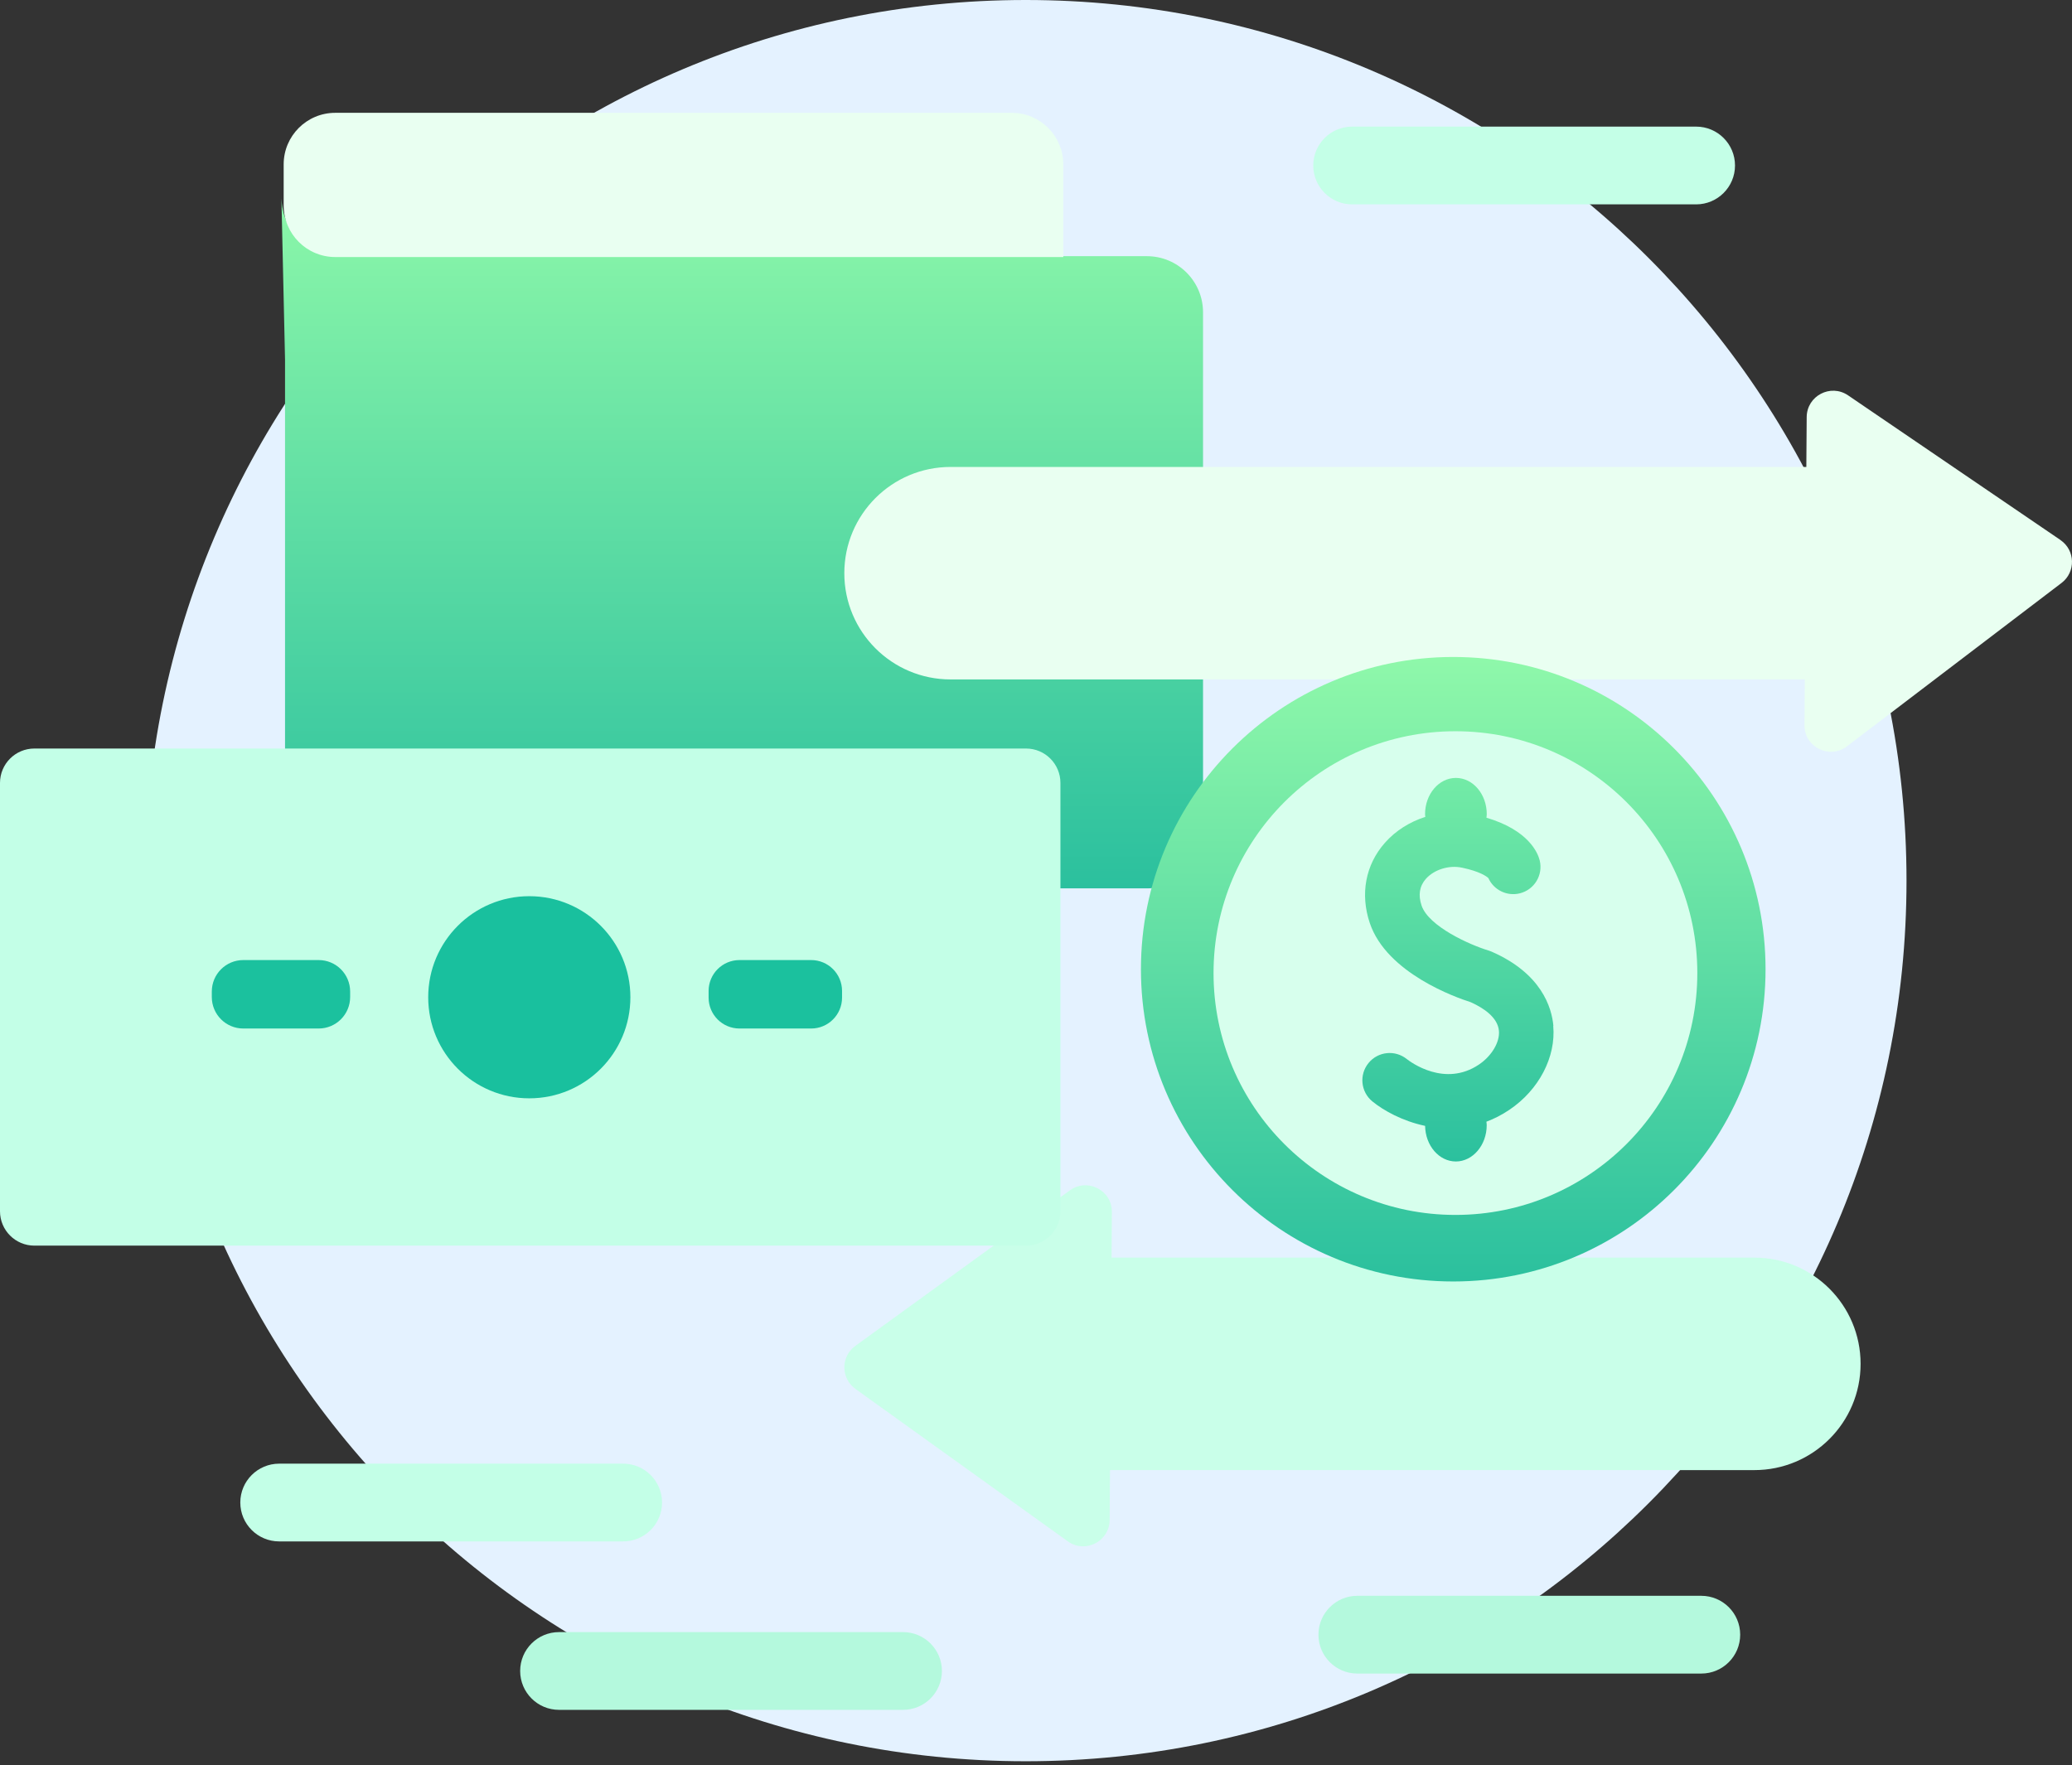
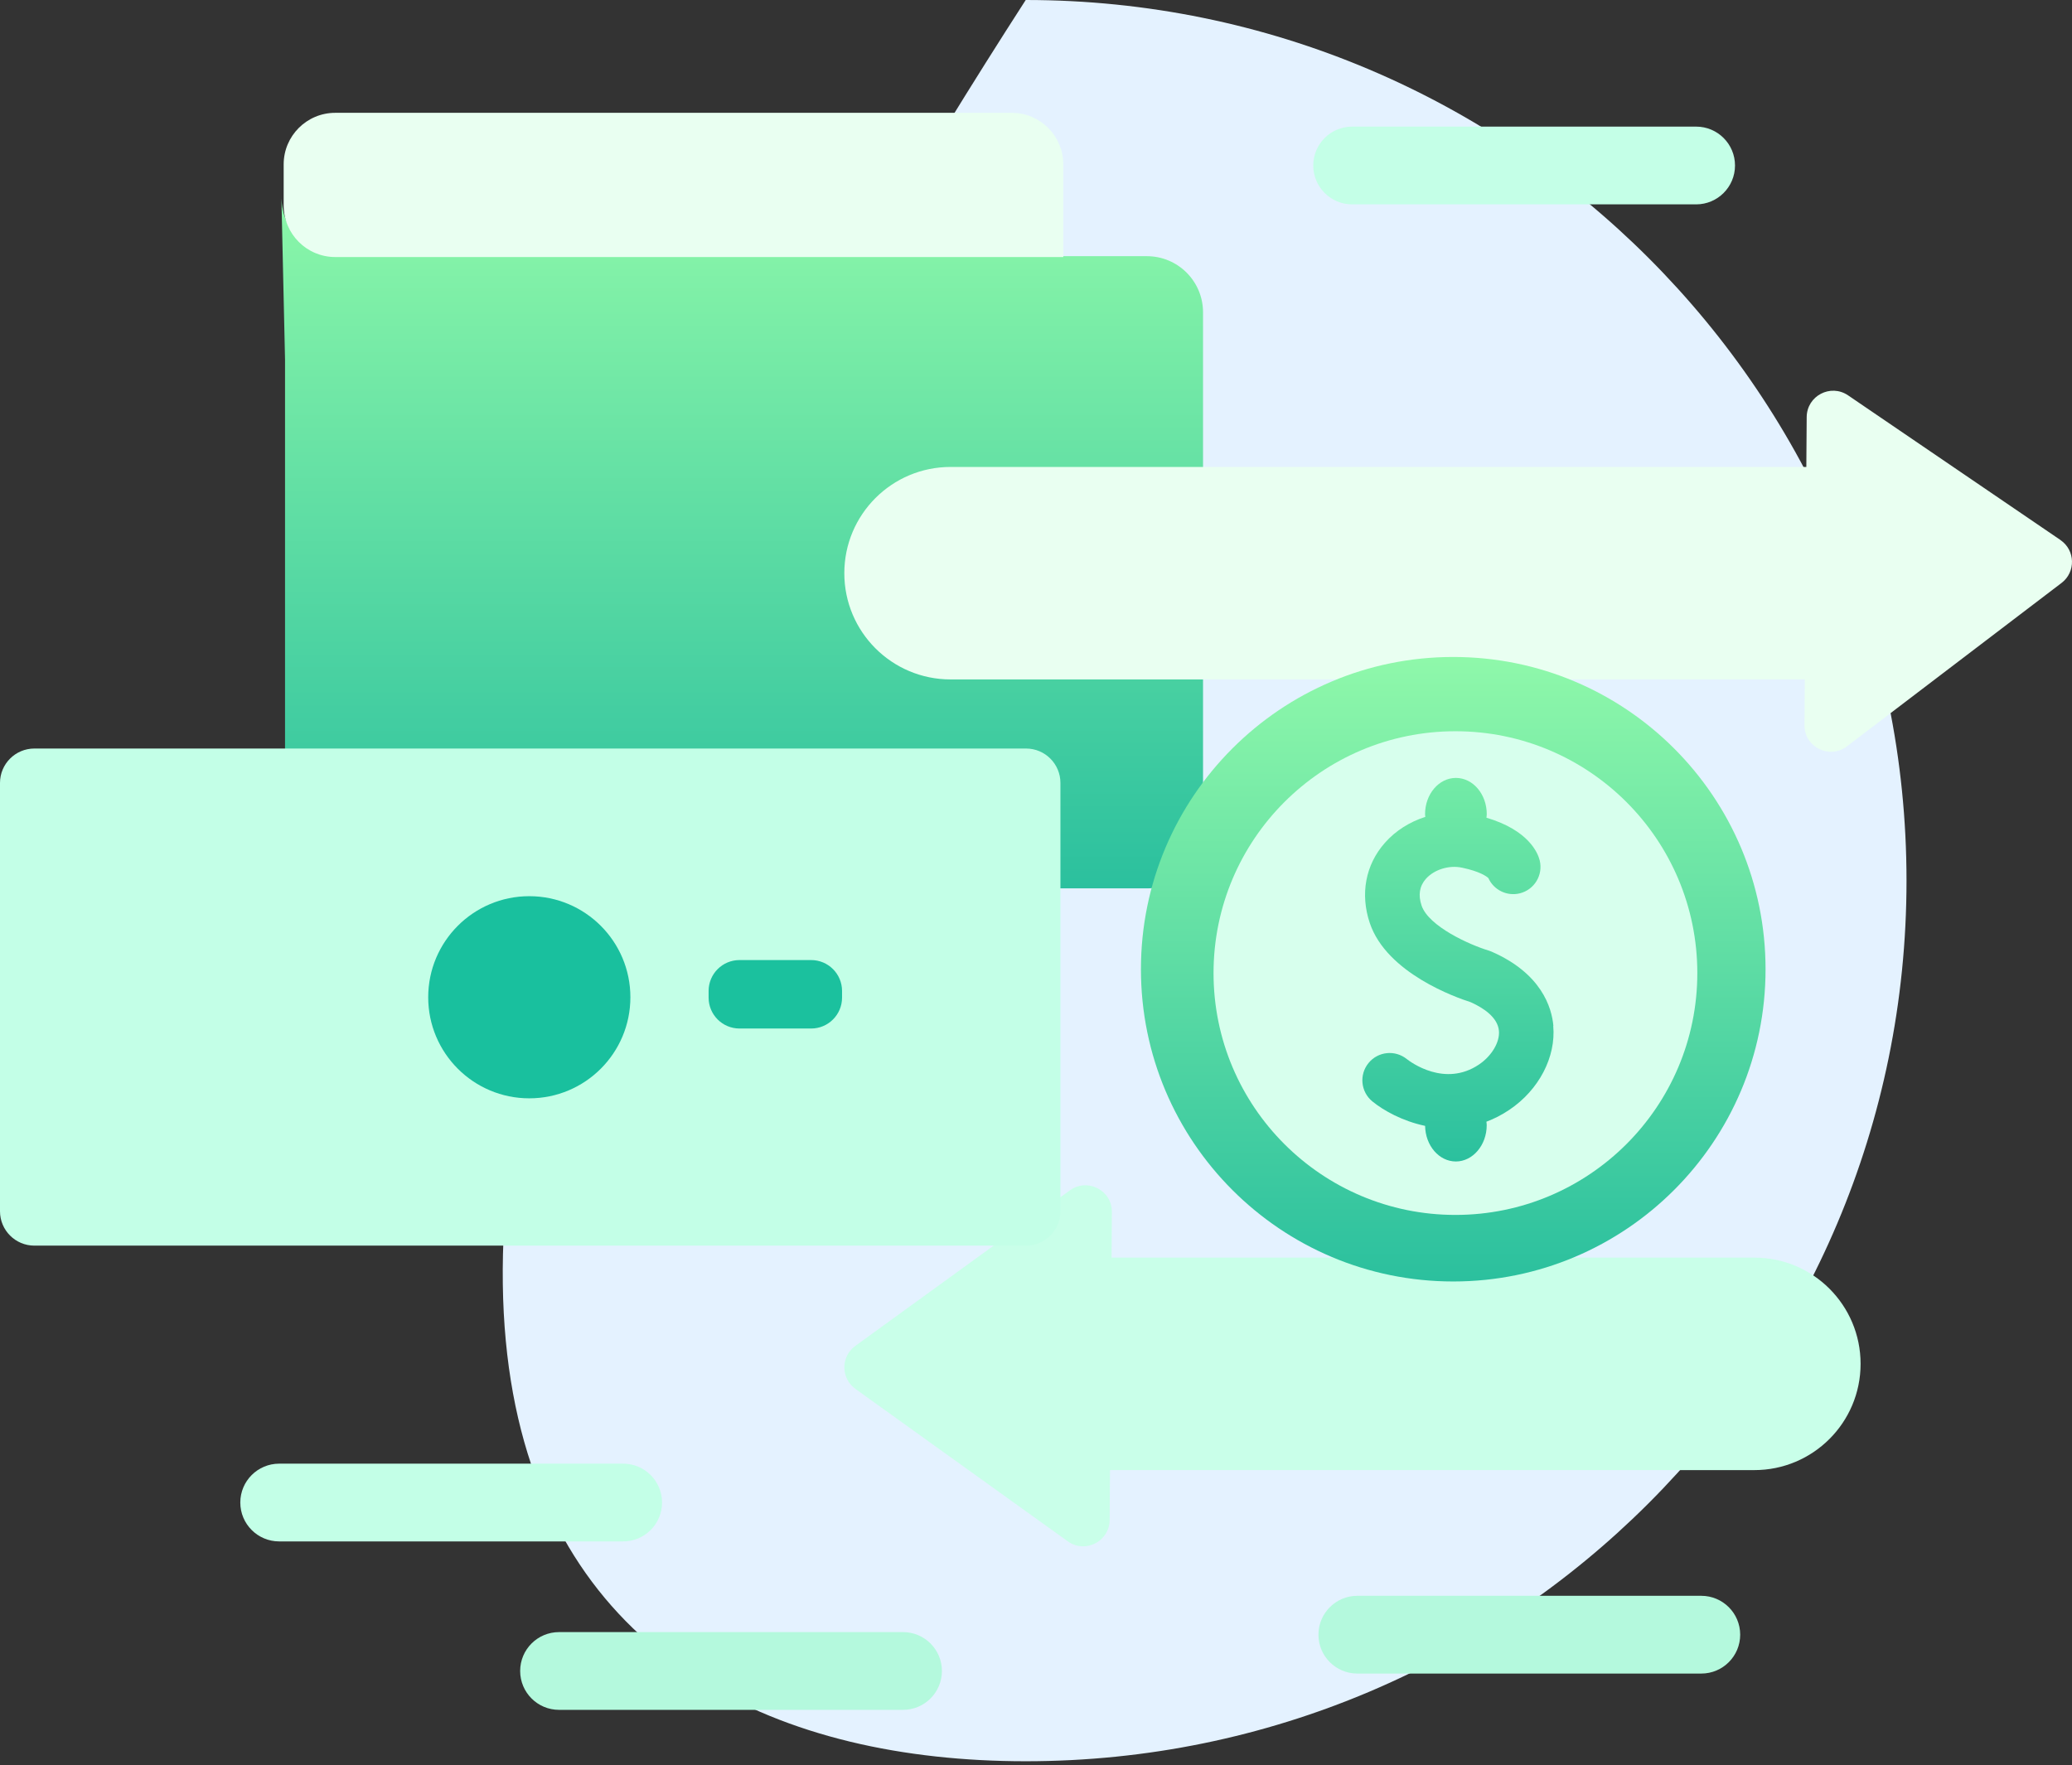
<svg xmlns="http://www.w3.org/2000/svg" width="311" height="265" viewBox="0 0 311 265" fill="none">
  <rect x="0" y="0" width="311" height="265" fill="#333333" stroke="none" />
-   <path d="M153.957 264.409C226.971 264.409 286.161 205.219 286.161 132.205C286.161 59.19 226.971 0 153.957 0C80.942 0 21.752 59.19 21.752 132.205C21.752 205.219 80.942 264.409 153.957 264.409Z" fill="#E4F2FF" />
+   <path d="M153.957 264.409C226.971 264.409 286.161 205.219 286.161 132.205C286.161 59.19 226.971 0 153.957 0C21.752 205.219 80.942 264.409 153.957 264.409Z" fill="#E4F2FF" />
  <path d="M254.582 19.008H202.952C199.728 19.008 197.115 21.621 197.115 24.844C197.115 28.068 199.728 30.681 202.952 30.681H254.582C257.805 30.681 260.419 28.068 260.419 24.844C260.419 21.621 257.805 19.008 254.582 19.008Z" fill="#C4FFE7" />
  <path d="M93.535 219.733H41.905C38.681 219.733 36.068 222.346 36.068 225.569C36.068 228.793 38.681 231.406 41.905 231.406H93.535C96.758 231.406 99.372 228.793 99.372 225.569C99.372 222.346 96.758 219.733 93.535 219.733Z" fill="#C3FFE7" />
  <path d="M135.541 245.02H83.911C80.687 245.02 78.074 247.633 78.074 250.857C78.074 254.08 80.687 256.693 83.911 256.693H135.541C138.764 256.693 141.377 254.08 141.377 250.857C141.377 247.633 138.764 245.02 135.541 245.02Z" fill="#B4F9DD" />
  <path d="M255.359 239.572H203.729C200.506 239.572 197.893 242.185 197.893 245.408C197.893 248.632 200.506 251.245 203.729 251.245H255.359C258.583 251.245 261.196 248.632 261.196 245.408C261.196 242.185 258.583 239.572 255.359 239.572Z" fill="#B4F9DD" />
  <path d="M172.155 38.459H51.998C48.558 38.234 42.225 36.776 42.225 29.121L42.783 53.993V124.938C42.783 129.596 46.556 133.369 51.214 133.369H172.141C176.799 133.369 180.572 129.596 180.572 124.938V46.89C180.572 42.231 176.799 38.459 172.141 38.459H172.155Z" fill="url(#paint0_linear_2599_1009)" />
  <path d="M50.315 16.938H151.859C156.129 16.938 159.596 20.404 159.596 24.674V38.588H50.315C46.045 38.588 42.578 35.122 42.578 30.852V24.674C42.578 20.404 46.045 16.938 50.315 16.938Z" fill="#E9FFF1" />
  <path d="M309.263 81.065L277.39 59.353C274.761 57.562 271.206 59.428 271.178 62.609L271.124 70.1H142.679C133.873 70.1 126.729 77.237 126.729 86.05C126.729 94.863 133.866 102 142.679 102H270.892L270.845 108.852C270.818 112.155 274.597 114.041 277.226 112.039L309.433 87.514C311.592 85.873 311.503 82.597 309.263 81.072V81.065Z" fill="#E9FFF1" />
  <path d="M128.471 208.564L160.344 231.447C162.973 233.238 166.528 231.372 166.555 228.191L166.609 220.7H263.318C272.124 220.7 279.268 213.563 279.268 204.75C279.268 195.937 272.131 188.8 263.318 188.8H166.841L166.889 181.948C166.916 178.645 163.136 176.759 160.507 178.761L128.301 202.114C126.142 203.755 126.23 207.031 128.471 208.557V208.564Z" fill="#C9FFE9" />
  <path d="M218.126 192.382C244.016 192.382 265.003 171.395 265.003 145.506C265.003 119.617 244.016 98.629 218.126 98.629C192.237 98.629 171.25 119.617 171.25 145.506C171.25 171.395 192.237 192.382 218.126 192.382Z" fill="url(#paint1_linear_2599_1009)" />
  <path d="M218.455 182.391C238.507 182.391 254.762 166.136 254.762 146.084C254.762 126.033 238.507 109.778 218.455 109.778C198.403 109.778 182.148 126.033 182.148 146.084C182.148 166.136 198.403 182.391 218.455 182.391Z" fill="#D7FFED" />
  <path d="M233.156 153.991C232.904 151.233 231.365 146.125 223.846 142.85L223.39 142.686C220.577 141.835 214.434 139.07 213.378 135.957C212.84 134.377 213.058 133.029 214.019 131.939C215.258 130.543 217.485 129.848 219.426 130.257C222.137 130.822 223.138 131.578 223.397 131.817C224.193 133.594 226.168 134.595 228.123 134.112C230.316 133.567 231.651 131.34 231.099 129.147C230.827 128.064 229.458 124.638 223.111 122.759C223.124 122.582 223.158 122.411 223.158 122.234C223.158 119.224 221.088 116.786 218.527 116.786C215.966 116.786 213.896 119.224 213.896 122.234C213.896 122.37 213.923 122.5 213.93 122.636C211.608 123.378 209.483 124.7 207.876 126.518C204.954 129.821 204.13 134.221 205.608 138.593C208.168 146.132 218.616 149.776 220.754 150.457C222.627 151.301 224.8 152.711 224.983 154.747C225.14 156.443 223.901 158.527 221.987 159.814C216.859 163.267 211.744 159.453 211.151 158.99C209.401 157.581 206.834 157.839 205.41 159.59C203.98 161.34 204.239 163.921 205.989 165.351C207.644 166.707 210.491 168.3 213.903 169.022C213.951 171.985 215.994 174.368 218.52 174.368C221.047 174.368 223.151 171.93 223.151 168.92C223.151 168.743 223.124 168.573 223.104 168.396C224.255 167.967 225.406 167.381 226.55 166.611C230.977 163.635 233.565 158.691 233.136 154.005L233.156 153.991Z" fill="url(#paint2_linear_2599_1009)" />
  <path d="M154.005 112.373H5.162C2.311 112.373 0 114.684 0 117.535V181.839C0 184.69 2.311 187.002 5.162 187.002H154.005C156.856 187.002 159.167 184.69 159.167 181.839V117.535C159.167 114.684 156.856 112.373 154.005 112.373Z" fill="#C3FFE7" />
  <path d="M79.445 164.888C87.825 164.888 94.619 158.095 94.619 149.714C94.619 141.334 87.825 134.541 79.445 134.541C71.065 134.541 64.272 141.334 64.272 149.714C64.272 158.095 71.065 164.888 79.445 164.888Z" fill="#19C09E" />
  <path d="M121.751 144.13H110.997C108.436 144.13 106.359 146.206 106.359 148.768V149.769C106.359 152.33 108.436 154.407 110.997 154.407H121.751C124.312 154.407 126.389 152.33 126.389 149.769V148.768C126.389 146.206 124.312 144.13 121.751 144.13Z" fill="#1BC19E" />
-   <path d="M47.83 144.13H36.517C33.907 144.13 31.791 146.246 31.791 148.856V149.68C31.791 152.291 33.907 154.407 36.517 154.407H47.83C50.44 154.407 52.556 152.291 52.556 149.68V148.856C52.556 146.246 50.44 144.13 47.83 144.13Z" fill="#1BC19E" />
  <defs>
    <linearGradient id="paint0_linear_2599_1009" x1="111.405" y1="133.376" x2="111.405" y2="29.121" gradientUnits="userSpaceOnUse">
      <stop stop-color="#2BC09E" />
      <stop offset="1" stop-color="#8CF7A9" />
    </linearGradient>
    <linearGradient id="paint1_linear_2599_1009" x1="218.126" y1="192.382" x2="218.126" y2="98.623" gradientUnits="userSpaceOnUse">
      <stop stop-color="#2BC09E" />
      <stop offset="1" stop-color="#8FF8AA" />
    </linearGradient>
    <linearGradient id="paint2_linear_2599_1009" x1="218.847" y1="174.348" x2="218.847" y2="116.779" gradientUnits="userSpaceOnUse">
      <stop stop-color="#2BC09E" />
      <stop offset="1" stop-color="#73EBA6" />
    </linearGradient>
  </defs>
</svg>